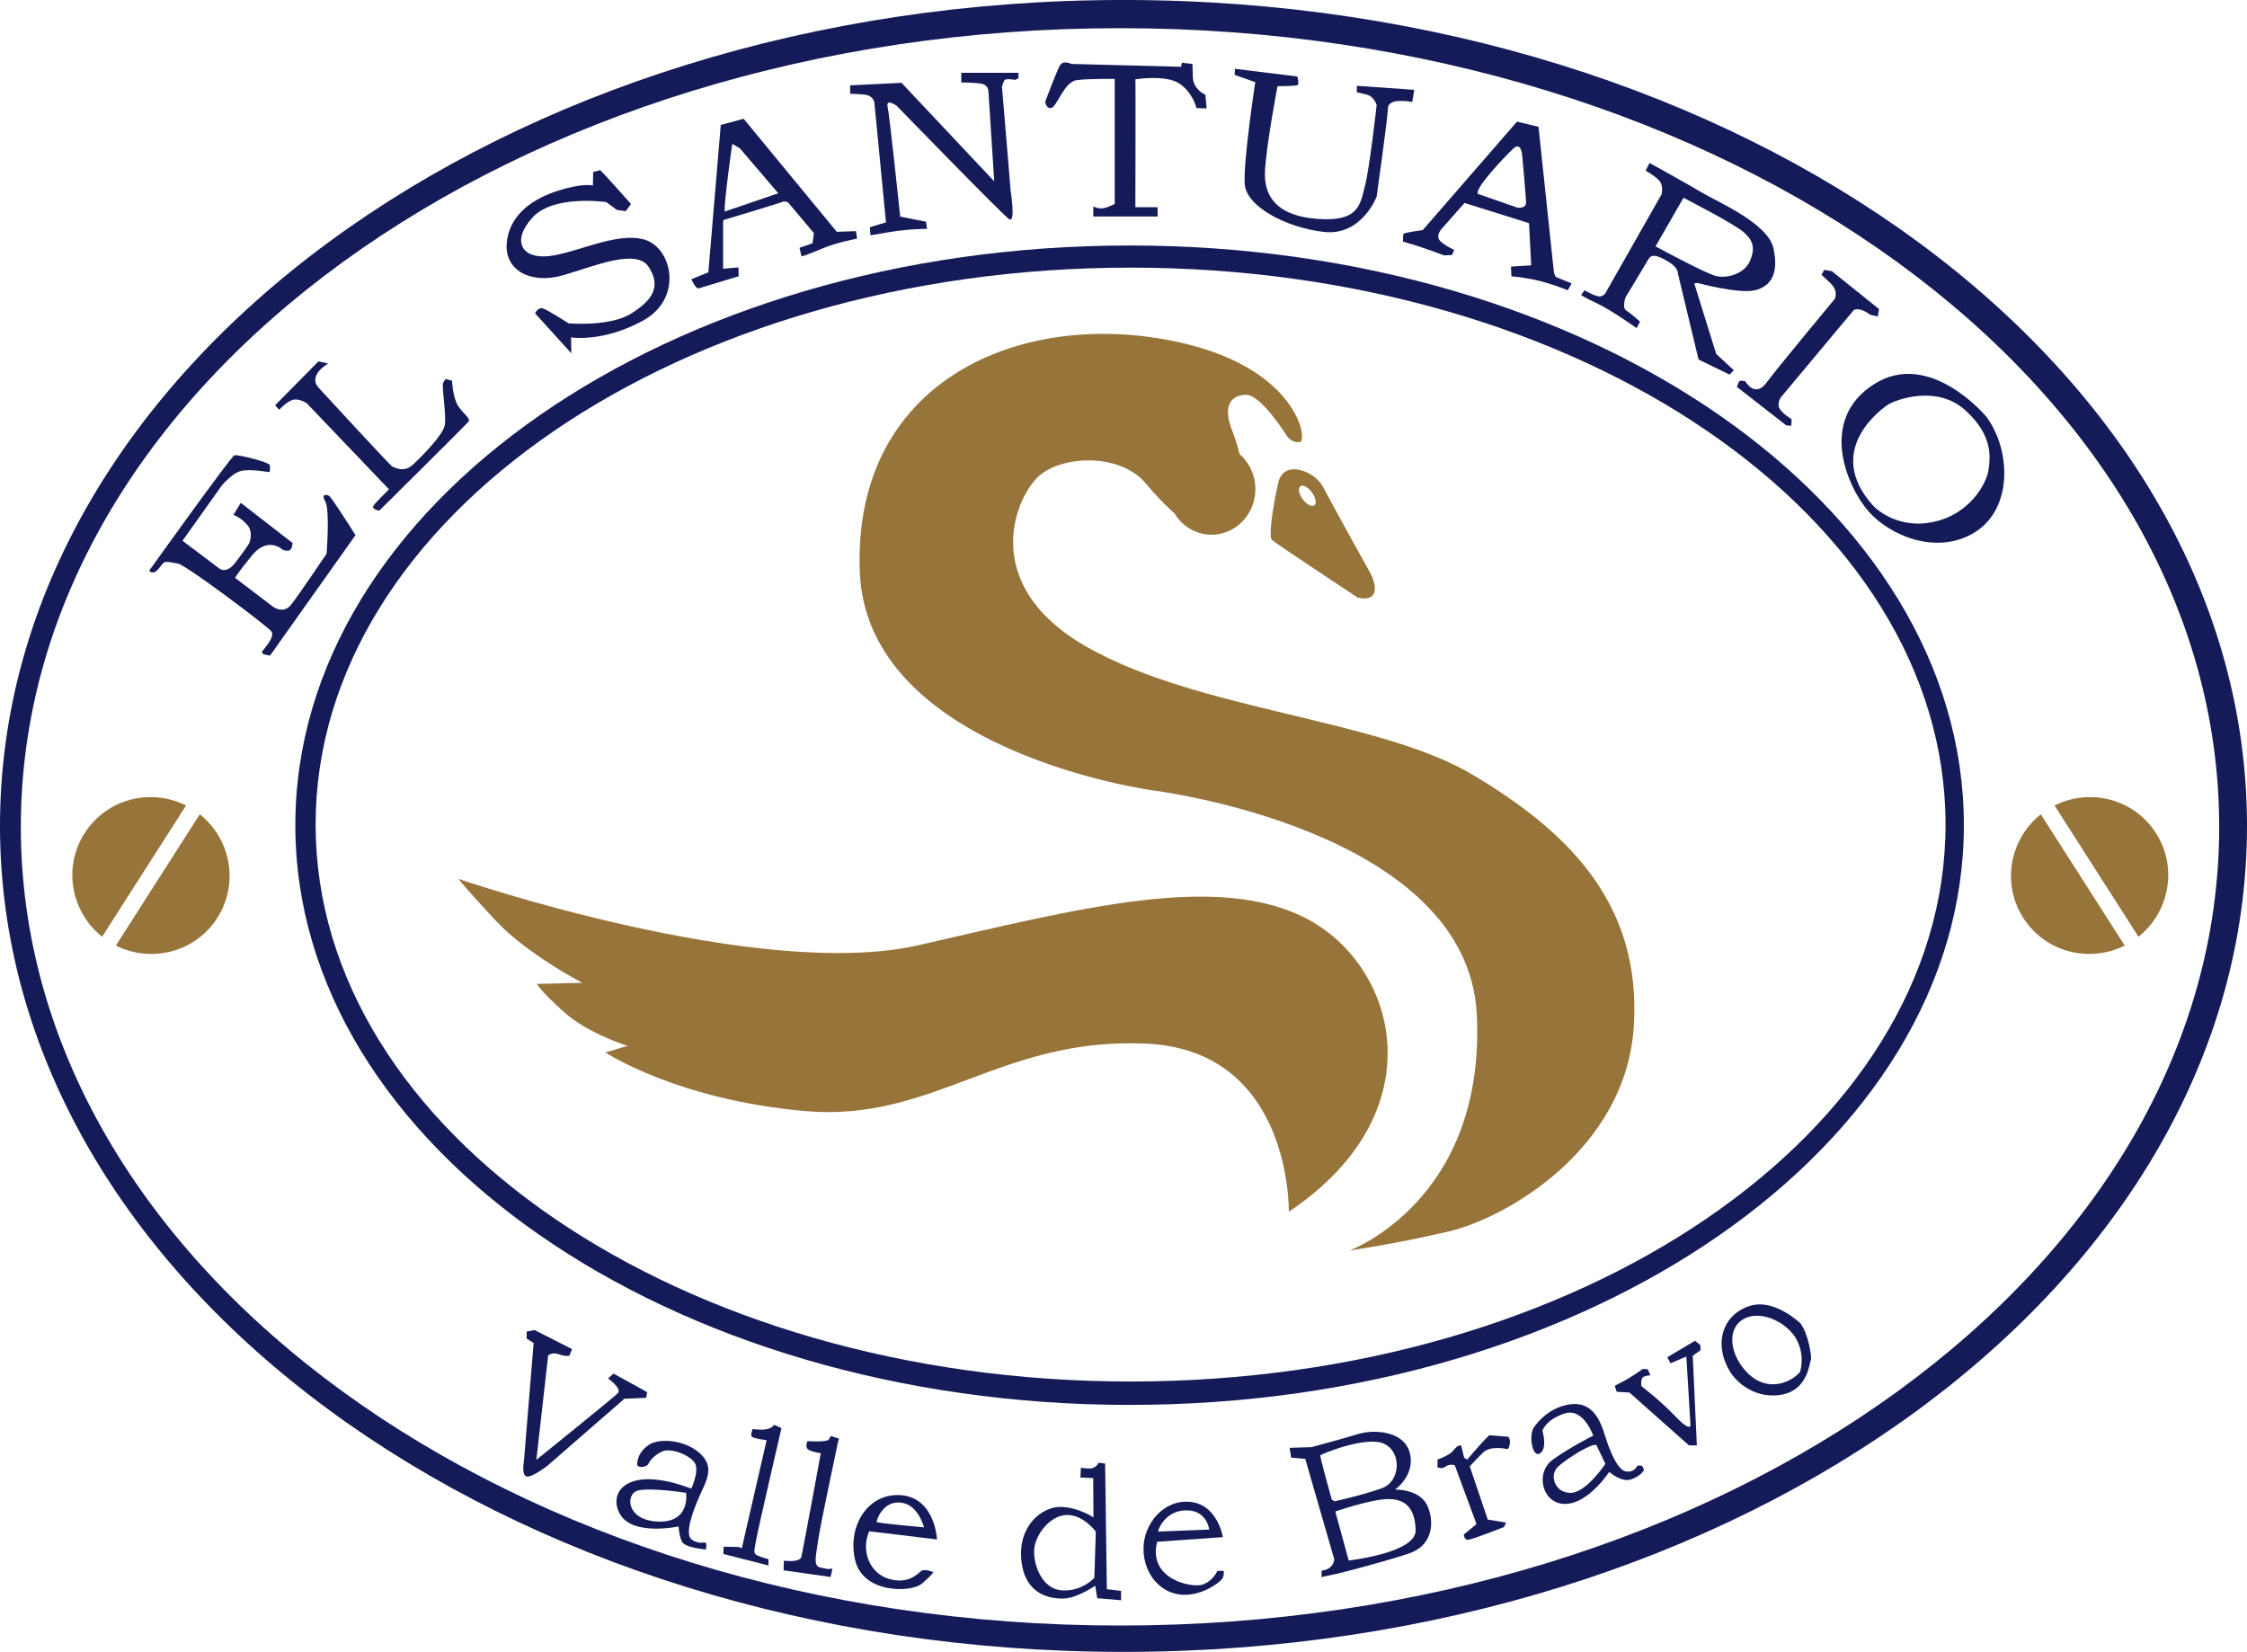
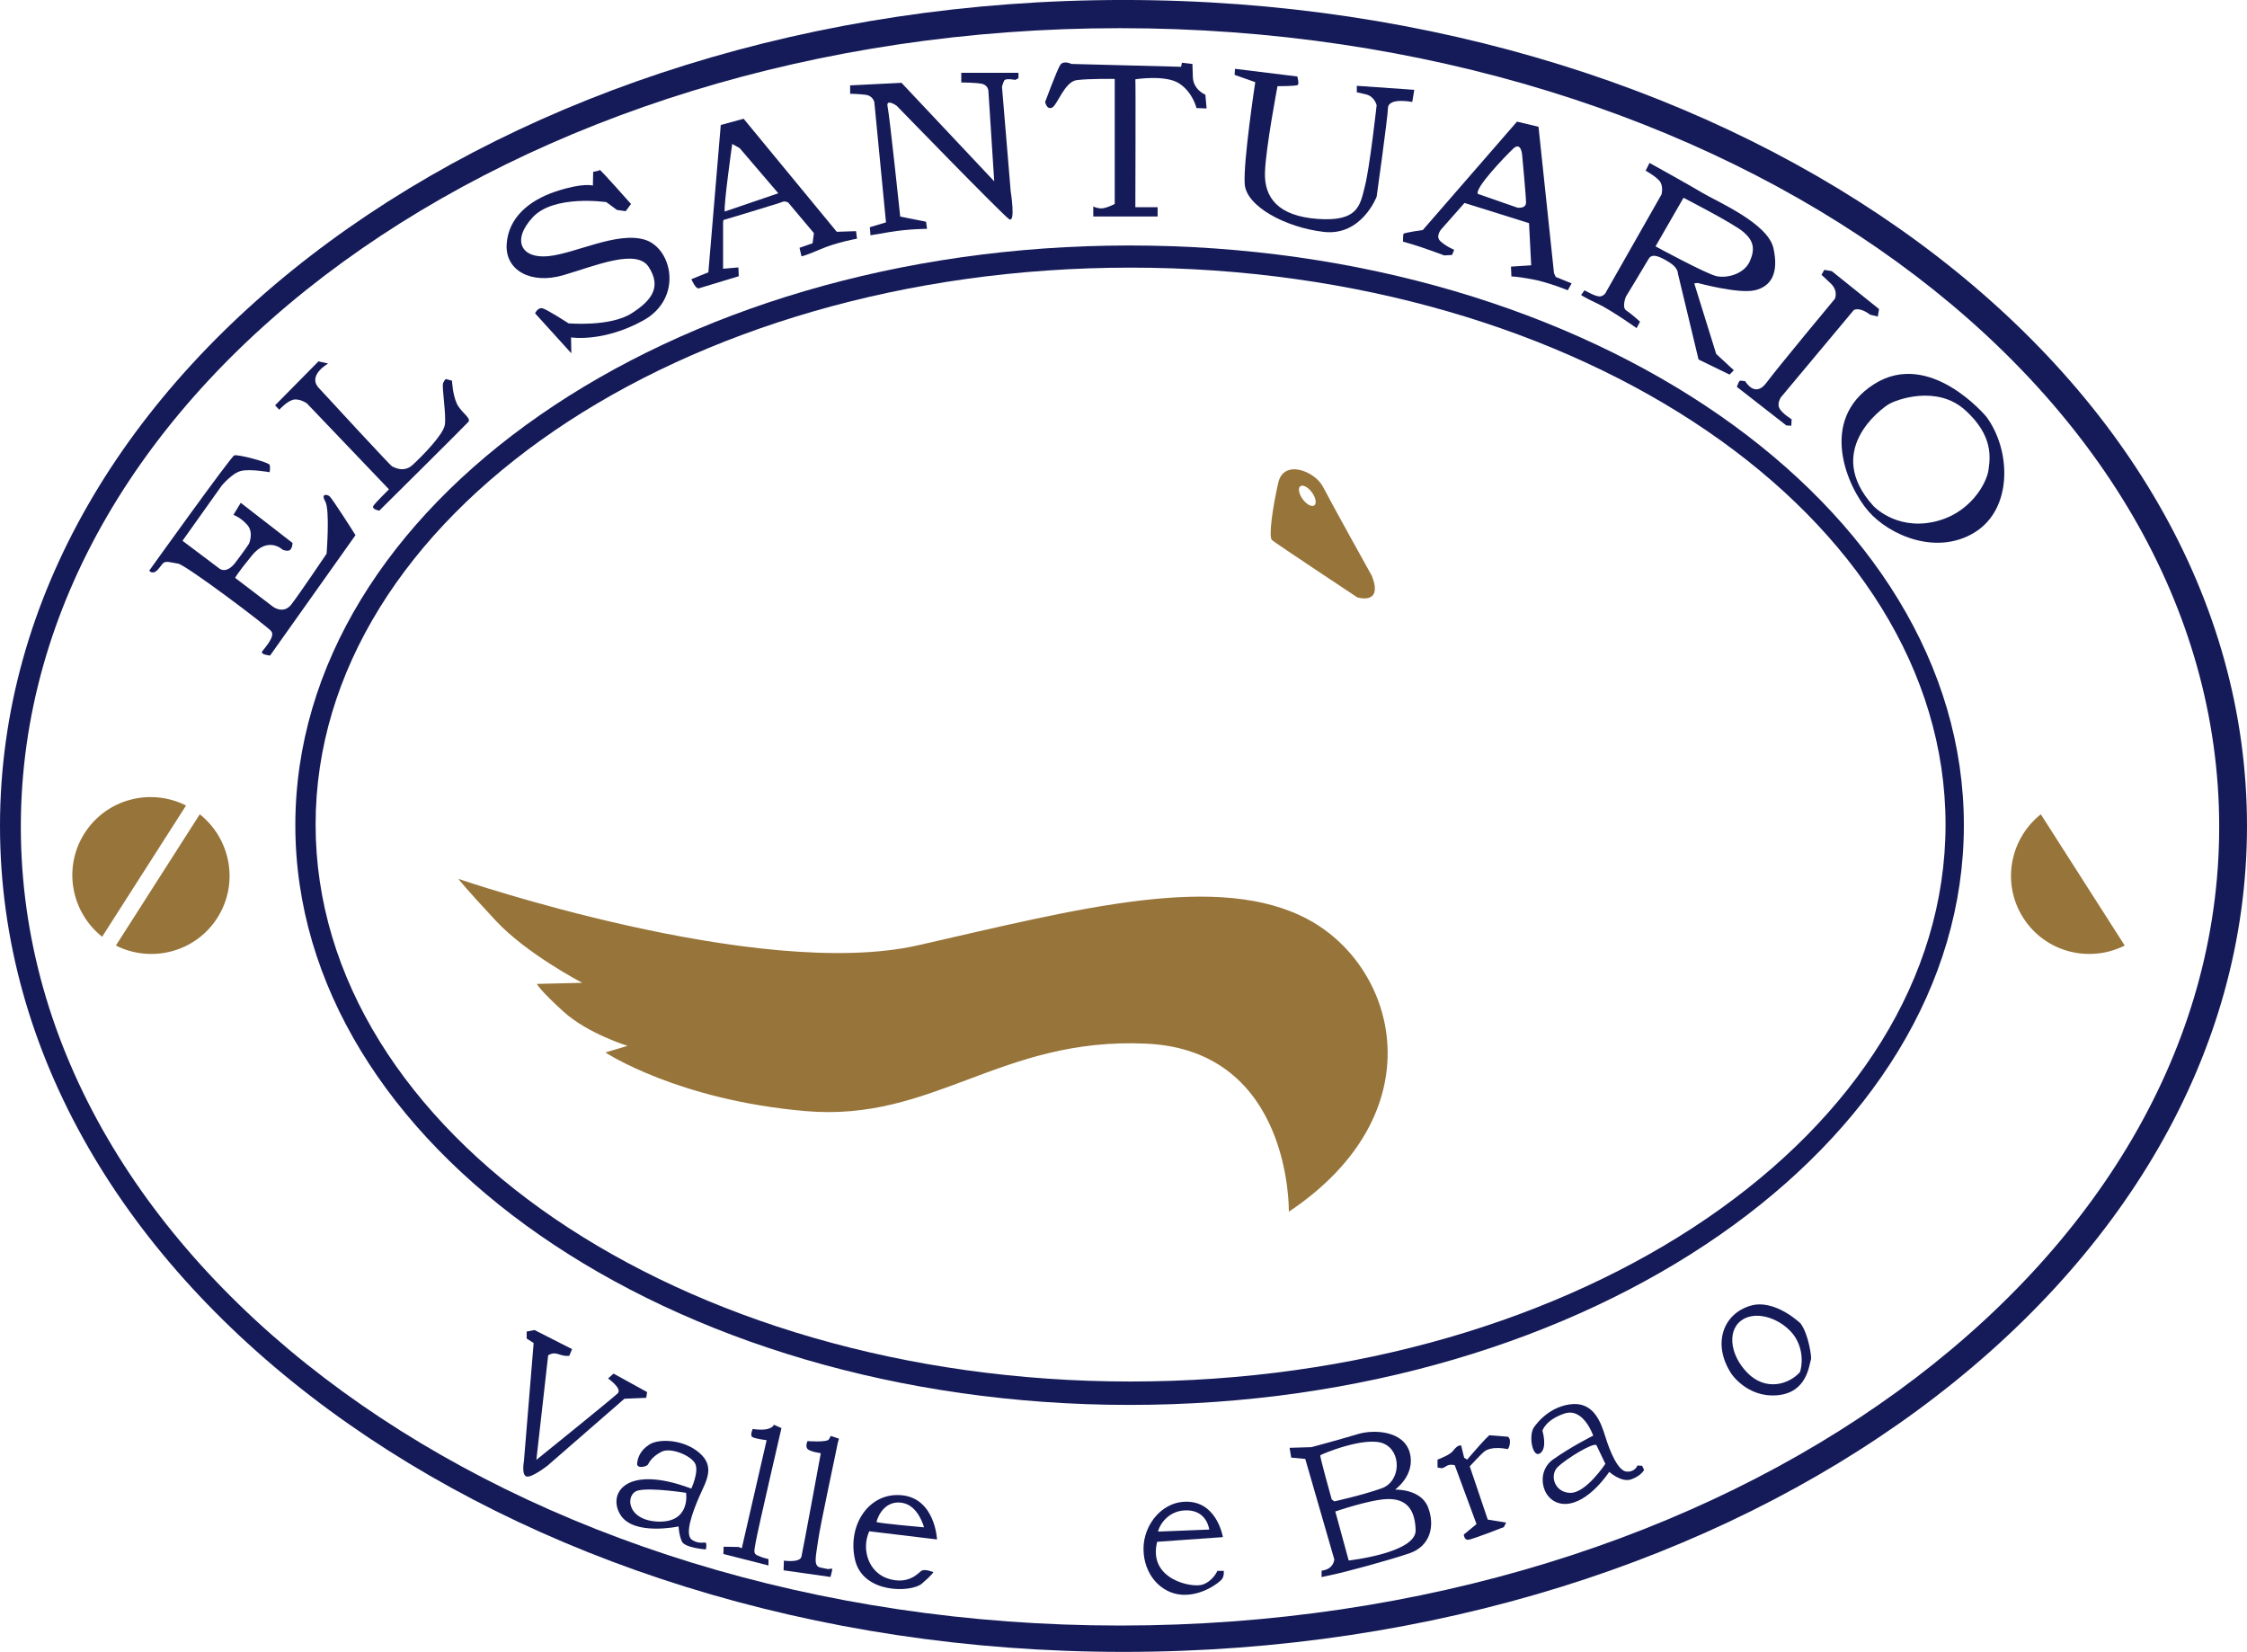
<svg xmlns="http://www.w3.org/2000/svg" width="501.04pt" height="368.34pt" viewBox="0 0 501.04 368.34" version="1.1">
  <defs>
    <clipPath id="clip1">
      <path d="M 0 0 L 501.039 0 L 501.039 368.34 L 0 368.34 Z M 0 0 " />
    </clipPath>
  </defs>
  <g id="surface1">
    <path style=" stroke:none;fill-rule:nonzero;fill:rgb(59.18%,45.483%,22.363%);fill-opacity:1;" d="M 293.062 112.691 C 292.496 113.105 291.336 112.484 290.477 111.309 C 289.613 110.129 289.379 108.836 289.949 108.422 C 290.52 108 291.68 108.621 292.539 109.801 C 293.398 110.98 293.637 112.273 293.062 112.691 M 305.914 128.441 C 305.914 128.441 296.754 111.965 294.988 108.527 C 293.223 105.09 286.262 102.273 285.027 107.648 C 283.797 113.023 282.832 119.719 283.621 120.422 C 284.414 121.129 302.652 133.199 302.652 133.199 C 302.652 133.199 308.473 135.047 305.914 128.441 " />
-     <path style=" stroke:none;fill-rule:nonzero;fill:rgb(59.18%,45.483%,22.363%);fill-opacity:1;" d="M 328.41 172.773 C 307.578 160.34 267.594 158.492 242.559 144.379 C 217.523 130.266 226.641 109.941 232.191 105.707 C 237.742 101.469 250.055 101.164 255.605 107.926 C 257.797 110.594 260 112.785 261.891 114.484 C 263.625 117.328 266.664 119.23 270.137 119.23 C 275.543 119.23 279.93 114.664 279.93 109.035 C 279.93 105.91 278.547 103.148 276.422 101.277 C 275.949 99.387 275.336 97.5 274.68 95.812 C 272.562 90.363 274.578 88.043 277.91 88.043 C 281.238 88.043 286.895 97.125 286.895 97.125 C 286.895 97.125 287.879 98.82 289.852 98.574 C 291.824 98.328 289.113 79.59 256.316 75.148 C 223.523 70.711 190.234 87.23 191.715 127.422 C 193.195 167.613 257.059 176.246 257.059 176.246 C 257.059 176.246 327.332 184.875 329.305 226.301 C 331.277 267.723 300.949 278.82 300.949 278.82 C 300.949 278.82 310.07 277.586 322.895 274.629 C 335.715 271.668 362.594 256.383 364.316 228.766 C 366.043 201.148 349.242 185.203 328.41 172.773 " />
    <path style=" stroke:none;fill-rule:nonzero;fill:rgb(59.18%,45.483%,22.363%);fill-opacity:1;" d="M 287.387 270.191 C 287.387 270.191 288.125 234.191 255.578 232.711 C 223.031 231.23 208.234 250.219 179.633 247.754 C 151.031 245.285 135.004 234.684 135.004 234.684 L 139.934 233.203 C 139.934 233.203 131.059 230.492 125.633 225.559 C 120.211 220.629 119.715 219.395 119.715 219.395 L 129.824 219.148 C 129.824 219.148 117.496 212.738 110.594 205.34 C 103.688 197.945 102.211 195.973 102.211 195.973 C 102.211 195.973 169.031 218.902 204.785 210.766 C 240.535 202.629 271.852 194.246 291.824 205.094 C 311.797 215.945 320.18 248.246 287.387 270.191 " />
    <path style=" stroke:none;fill-rule:nonzero;fill:rgb(59.18%,45.483%,22.363%);fill-opacity:1;" d="M 41.484 179.613 C 33.551 175.633 23.758 178.129 18.871 185.77 C 13.984 193.41 15.832 203.348 22.773 208.879 " />
    <path style=" stroke:none;fill-rule:nonzero;fill:rgb(59.18%,45.483%,22.363%);fill-opacity:1;" d="M 25.84 210.84 C 33.773 214.816 43.562 212.32 48.453 204.68 C 53.332 197.039 51.492 187.102 44.547 181.57 " />
-     <path style=" stroke:none;fill-rule:nonzero;fill:rgb(59.18%,45.483%,22.363%);fill-opacity:1;" d="M 458.125 179.613 C 466.062 175.633 475.855 178.129 480.738 185.77 C 485.625 193.41 483.773 203.348 476.84 208.879 " />
    <path style=" stroke:none;fill-rule:nonzero;fill:rgb(59.18%,45.483%,22.363%);fill-opacity:1;" d="M 473.773 210.84 C 465.836 214.816 456.047 212.32 451.16 204.68 C 446.277 197.039 448.117 187.102 455.062 181.57 " />
    <g clip-path="url(#clip1)" clip-rule="nonzero">
      <path style=" stroke:none;fill-rule:nonzero;fill:rgb(8.228%,10.594%,34.521%);fill-opacity:1;" d="M 249.746 362.465 C 114.379 362.465 4.645 282.73 4.645 184.371 C 4.645 86.016 114.379 6.281 249.746 6.281 C 385.105 6.281 494.84 86.012 494.84 184.371 C 494.84 282.73 385.105 362.465 249.746 362.465 M 250.52 -0.004 C 112.16 -0.004 0 82.453 0 184.168 C 0 285.883 112.16 368.34 250.52 368.34 C 388.879 368.34 501.039 285.883 501.039 184.168 C 501.039 82.453 388.879 -0.004 250.52 -0.004 " />
    </g>
    <path style=" stroke:none;fill-rule:nonzero;fill:rgb(8.228%,10.594%,34.521%);fill-opacity:1;" d="M 252.094 308.051 C 151.73 308.051 70.375 252.449 70.375 183.863 C 70.375 115.277 151.73 59.676 252.094 59.676 C 352.461 59.676 433.82 115.277 433.82 183.863 C 433.82 252.449 352.461 308.051 252.094 308.051 M 251.879 54.738 C 149.145 54.738 65.855 112.613 65.855 184.004 C 65.855 255.395 149.145 313.27 251.879 313.27 C 354.621 313.27 437.906 255.395 437.906 184.004 C 437.906 112.613 354.621 54.738 251.879 54.738 " />
    <path style=" stroke:none;fill-rule:nonzero;fill:rgb(8.228%,10.594%,34.521%);fill-opacity:1;" d="M 79.266 119.332 L 60.223 146.172 C 60.223 146.172 57.918 145.977 58.492 145.207 C 59.066 144.438 61.379 141.938 60.512 140.781 C 59.645 139.629 41.461 125.969 39.73 125.684 C 38.004 125.395 36.945 125.008 36.367 125.586 C 35.789 126.164 35.117 127.414 34.348 127.605 C 33.578 127.797 33.289 127.223 33.289 127.223 C 33.289 127.223 51.473 101.828 52.238 101.539 C 53.004 101.25 59.934 103.074 60.125 103.652 C 60.32 104.23 60.125 105.289 60.125 105.289 C 60.125 105.289 55.793 104.52 53.777 105 C 51.758 105.48 49.449 108.27 49.449 108.27 L 40.695 120.582 L 48.871 126.738 C 48.871 126.738 50.414 128.184 52.527 125.395 C 54.645 122.602 55.512 121.258 55.512 121.258 C 55.512 121.258 56.664 118.758 55.125 117.023 C 53.582 115.293 52.047 114.812 52.047 114.812 L 53.68 112.117 L 65.223 121.062 C 65.223 121.062 65.227 122.797 64.168 122.797 C 63.105 122.797 62.82 122.41 62.82 122.41 C 62.82 122.41 59.641 119.621 56.18 123.852 C 52.719 128.086 52.43 128.855 52.43 128.855 L 60.895 135.301 C 60.895 135.301 63.199 137.031 64.934 134.82 C 66.668 132.605 72.824 123.469 72.824 123.469 C 72.824 123.469 73.594 113.66 72.535 111.832 C 71.477 110.004 72.918 110.191 73.496 110.676 C 74.074 111.156 78.684 118.371 79.266 119.332 " />
    <path style=" stroke:none;fill-rule:nonzero;fill:rgb(8.228%,10.594%,34.521%);fill-opacity:1;" d="M 100.789 84.891 C 100.789 84.891 100.914 87.91 101.84 89.945 C 102.766 91.977 105.168 93.211 104.43 94.074 C 103.688 94.938 84.578 113.863 84.578 113.863 C 84.578 113.863 82.73 113.555 83.285 112.754 C 83.84 111.949 86.734 109.113 86.734 109.113 L 68.43 89.945 C 68.43 89.945 66.766 88.773 65.348 89.141 C 63.93 89.512 62.266 91.363 62.266 91.363 L 61.34 90.375 L 71.016 80.574 L 73.176 81.066 C 73.176 81.066 68.488 83.656 71.078 86.492 C 73.668 89.328 87.23 103.996 87.414 103.996 C 87.598 103.996 89.879 105.602 91.977 103.691 C 94.07 101.781 98.816 96.973 99.188 94.754 C 99.559 92.531 98.449 86.184 98.816 85.383 C 99.188 84.582 99.434 84.52 99.434 84.52 " />
    <path style=" stroke:none;fill-rule:nonzero;fill:rgb(8.228%,10.594%,34.521%);fill-opacity:1;" d="M 127.328 75.23 L 127.398 78.781 L 119.312 69.863 C 119.312 69.863 119.938 68.473 120.988 68.75 C 122.035 69.027 126.77 72.094 126.77 72.094 C 126.77 72.094 136.031 72.93 140.84 69.863 C 145.648 66.801 147.391 63.809 144.672 59.559 C 141.957 55.309 132.766 59.277 125.586 61.367 C 118.41 63.457 112.629 60.32 112.977 54.473 C 113.328 48.621 117.855 44.719 123.914 42.699 C 129.977 40.68 132.203 41.375 132.203 41.375 L 132.27 38.312 C 132.27 38.312 133.664 38.102 133.734 37.895 C 133.805 37.684 140.703 45.484 140.703 45.484 L 139.52 47.09 L 137.566 46.812 L 135.199 45.07 C 135.199 45.07 123.496 43.324 118.762 48.48 C 114.02 53.637 116.254 57.742 122.312 57.117 C 128.371 56.492 137.5 51.617 143.699 53.426 C 149.898 55.238 152.402 66.52 143.418 71.469 C 134.434 76.414 127.328 75.23 127.328 75.23 " />
    <path style=" stroke:none;fill-rule:nonzero;fill:rgb(8.228%,10.594%,34.521%);fill-opacity:1;" d="M 161.594 47.172 C 161.375 45.496 163.27 32.09 163.27 32.09 L 164.945 33.039 L 173.543 43.094 Z M 190.879 51.543 L 186.586 51.688 L 165.82 26.48 L 160.719 27.867 L 157.953 60.719 L 154.164 62.254 C 154.164 62.254 155.109 64.512 155.84 64.289 C 156.566 64.07 164.727 61.594 164.727 61.594 L 164.652 59.629 L 161.234 59.922 L 161.234 49.723 L 161.301 49.066 C 161.301 49.066 174.199 45.203 174.562 44.984 C 174.93 44.77 175.727 45.133 175.727 45.133 L 181.484 51.98 L 181.191 54.238 L 178.277 55.258 L 178.719 57.152 C 178.719 57.152 179.445 57.078 183.012 55.551 C 186.578 54.016 191.098 53.219 191.098 53.219 " />
    <path style=" stroke:none;fill-rule:nonzero;fill:rgb(8.228%,10.594%,34.521%);fill-opacity:1;" d="M 206.711 51.027 C 206.711 51.027 202.605 51.027 198.355 51.746 L 194.105 52.465 L 193.957 50.664 L 197.559 49.586 L 194.969 22.859 C 194.969 22.859 194.754 21.344 192.953 21.129 C 191.148 20.914 189.566 20.914 189.566 20.914 L 189.566 19.039 L 201.02 18.465 L 221.695 40.438 L 220.398 20.336 C 220.398 20.336 220.395 18.965 218.887 18.676 C 217.375 18.391 214.348 18.391 214.348 18.391 L 214.348 16.23 L 227.098 16.23 L 227.098 17.453 L 226.379 17.816 C 226.379 17.816 224.219 17.379 223.93 17.957 C 223.641 18.535 223.422 19.328 223.422 19.328 L 225.367 42.668 C 225.367 42.668 226.523 49.871 225.012 48.863 C 223.496 47.855 199.938 23.578 199.938 23.578 C 199.938 23.578 197.492 21.852 197.922 23.797 C 198.355 25.738 200.73 48.289 200.73 48.289 L 206.492 49.441 " />
    <path style=" stroke:none;fill-rule:nonzero;fill:rgb(8.228%,10.594%,34.521%);fill-opacity:1;" d="M 238.91 14.258 C 238.91 14.258 237.109 13.355 236.383 14.527 C 235.66 15.699 233.043 22.738 233.043 22.738 C 233.043 22.738 233.402 24.547 234.578 24.004 C 235.754 23.465 237.375 18.23 240.082 17.867 C 242.789 17.508 248.566 17.598 248.566 17.598 L 248.566 45.48 C 248.566 45.48 246.488 46.562 245.406 46.473 C 244.324 46.383 243.781 46.023 243.781 46.023 L 243.781 48.277 L 258.129 48.277 L 258.129 46.203 L 253.164 46.203 C 253.164 46.203 253.254 17.688 253.164 17.688 C 253.078 17.688 259.848 16.602 262.914 18.59 C 265.98 20.574 266.793 24.094 266.793 24.094 L 269.051 24.184 L 268.777 21.117 C 268.777 21.117 266.07 20.035 265.98 17.148 L 265.891 14.258 L 263.547 13.988 L 263.363 14.891 " />
    <path style=" stroke:none;fill-rule:nonzero;fill:rgb(8.228%,10.594%,34.521%);fill-opacity:1;" d="M 275.383 15.344 L 289.277 17.055 C 289.277 17.055 289.734 18.68 289.371 18.949 C 289.008 19.219 284.859 19.219 284.859 19.219 C 284.859 19.219 282.242 32.938 282.062 38.441 C 281.883 43.945 284.859 48.188 293.883 48.82 C 302.906 49.449 303.27 45.754 304.352 41.512 C 305.434 37.27 306.965 23.465 306.965 23.465 C 306.965 23.465 306.52 21.477 304.531 21.027 L 302.543 20.574 L 302.543 19.133 L 315.359 20.031 L 314.906 22.738 C 314.906 22.738 309.582 21.656 309.492 24.094 C 309.402 26.531 306.965 43.859 306.965 43.859 C 306.965 43.859 303.629 52.699 295.145 51.707 C 286.66 50.715 277.91 46.023 277.551 41.062 C 277.188 36.094 279.898 18.32 279.898 18.32 L 275.293 16.695 " />
    <path style=" stroke:none;fill-rule:nonzero;fill:rgb(8.228%,10.594%,34.521%);fill-opacity:1;" d="M 338.359 46.305 L 329.535 43.238 C 328.77 41.992 335.578 34.891 337.398 33.164 C 339.219 31.441 339.414 34.605 339.414 34.605 C 339.414 34.605 340.277 43.719 340.277 45.156 C 340.277 46.594 338.359 46.305 338.359 46.305 M 346.895 61.75 L 346.512 60.887 L 343.059 28.273 L 338.262 27.121 L 317.258 51.293 C 317.258 51.293 313.039 51.867 312.941 52.16 C 312.844 52.445 312.844 53.883 312.844 53.883 L 314.859 54.461 C 316.875 55.035 322.055 56.953 322.055 56.953 L 323.777 56.855 L 324.258 55.707 C 324.258 55.707 322.434 54.941 321.191 53.789 C 319.945 52.637 321.477 51.008 321.477 51.008 L 326.562 45.254 L 340.945 49.762 L 341.43 59.16 L 336.922 59.449 L 337.016 61.652 C 337.016 61.652 337.688 61.559 341.43 62.23 C 345.172 62.902 349.582 64.723 349.582 64.723 L 350.445 63.188 " />
    <path style=" stroke:none;fill-rule:nonzero;fill:rgb(8.228%,10.594%,34.521%);fill-opacity:1;" d="M 390.16 58.297 C 388.918 61.078 385.074 62.133 382.68 61.559 C 380.281 60.98 369.152 54.938 369.152 54.938 L 375.391 44.102 C 375.391 44.102 386.613 49.855 388.816 51.773 C 391.02 53.691 391.406 55.512 390.16 58.297 M 395.438 55.32 C 394.188 49.762 382.871 44.965 379.512 42.949 C 376.152 40.934 367.812 36.332 367.812 36.332 L 366.949 38.059 C 366.949 38.059 369.73 39.594 370.305 40.742 C 370.879 41.895 370.496 43.336 370.496 43.336 L 358.121 65.109 C 358.121 65.109 357.934 65.777 356.973 66.066 C 356.016 66.352 353.328 64.723 353.328 64.723 L 352.559 65.777 C 352.559 65.777 353.137 66.258 356.203 67.695 C 359.27 69.137 364.934 73.164 364.934 73.164 L 365.699 71.727 C 365.699 71.727 363.684 69.902 362.629 69.23 C 361.574 68.562 362.539 66.16 362.539 66.16 C 362.539 66.16 366.852 59.066 367.617 57.719 C 368.387 56.375 370.207 57.242 372.223 58.488 C 374.238 59.734 374.141 60.98 374.141 60.98 L 378.746 80.164 L 385.652 83.523 L 386.613 82.562 L 382.68 78.922 L 377.785 63.188 L 378.555 63.094 C 378.555 63.094 387.664 65.586 391.312 64.723 C 394.961 63.855 396.684 60.887 395.438 55.32 " />
    <path style=" stroke:none;fill-rule:nonzero;fill:rgb(8.228%,10.594%,34.521%);fill-opacity:1;" d="M 413.371 69.125 L 397.141 88.551 C 397.141 88.551 396.098 90.004 396.859 91.184 C 397.625 92.367 399.496 93.477 399.496 93.477 L 399.43 94.93 L 398.316 94.863 L 387.289 86.262 C 387.289 86.262 387.703 85.078 387.91 84.941 C 388.121 84.801 389.16 85.012 389.16 85.012 C 389.16 85.012 391.305 88.824 393.875 85.355 C 396.445 81.891 409.141 66.629 409.141 66.629 C 409.141 66.629 409.973 64.891 408.238 63.227 C 406.504 61.562 406.156 61.285 406.156 61.285 L 406.781 60.176 L 408.445 60.453 L 418.992 68.914 L 418.715 70.582 L 416.98 70.164 C 416.98 70.164 414.895 68.43 413.371 69.125 " />
    <path style=" stroke:none;fill-rule:nonzero;fill:rgb(8.228%,10.594%,34.521%);fill-opacity:1;" d="M 430.973 116.41 C 422.57 118.129 417.695 112.781 417.695 112.781 C 406.613 100.555 419.414 91.195 421.133 90.145 C 422.852 89.098 431.926 85.754 438.234 91.484 C 444.539 97.215 443.773 102.086 443.387 104.855 C 443.004 107.625 439.375 114.695 430.973 116.41 M 442.914 92.914 C 442.914 92.914 430.328 77.742 417.887 85.656 C 405.277 93.68 411.965 108.676 416.645 114.023 C 421.328 119.375 431.828 123.957 440.332 118.703 C 448.836 113.453 448.453 100.367 442.914 92.914 " />
    <path style=" stroke:none;fill-rule:nonzero;fill:rgb(8.228%,10.594%,34.521%);fill-opacity:1;" d="M 144.293 310.406 L 136.805 306.289 L 135.59 307.367 C 135.59 307.367 138.797 309.629 137.75 310.676 C 136.703 311.723 119.598 325.52 119.598 325.52 L 122.227 302.242 C 122.227 302.242 123.102 301.43 124.59 301.969 C 126.074 302.512 126.949 302.309 126.949 302.309 L 127.559 300.824 L 119.191 296.574 L 117.438 296.91 L 117.438 298.465 L 118.992 299.473 L 116.828 325.789 C 116.828 325.789 116.227 328.965 117.438 329.234 C 118.652 329.504 122.094 326.805 122.094 326.805 L 139.234 311.891 L 144.094 311.688 " />
    <path style=" stroke:none;fill-rule:nonzero;fill:rgb(8.228%,10.594%,34.521%);fill-opacity:1;" d="M 146.727 339.285 C 139.57 339.016 139.367 333.008 142.34 332.336 C 145.309 331.66 153.004 332.875 153.004 332.875 L 153.004 333.145 C 153.004 333.145 153.883 339.555 146.727 339.285 M 154.285 343.336 C 152.531 342.121 154.555 336.859 155.969 333.617 C 157.383 330.379 159.551 327.137 156.039 324.035 C 152.527 320.93 146.996 320.73 144.836 322.078 C 142.676 323.426 142.141 325.25 142.07 326.395 C 142 327.543 144.23 327.07 144.5 326.531 C 144.77 325.992 145.516 324.711 147.535 323.699 C 149.559 322.688 153.945 324.508 154.961 326.262 C 155.973 328.016 154.148 331.93 154.148 331.93 C 139.504 326.395 135.391 333.078 138.359 337.801 C 141.328 342.527 151.316 340.367 151.316 340.367 C 151.316 340.367 151.383 342.32 152.059 343.738 C 152.738 345.156 157.387 345.492 157.387 345.492 C 157.387 345.492 157.594 344.68 157.457 344.141 C 157.32 343.602 156.039 344.547 154.285 343.336 " />
    <path style=" stroke:none;fill-rule:nonzero;fill:rgb(8.228%,10.594%,34.521%);fill-opacity:1;" d="M 167.84 318.637 C 167.84 318.637 169.863 318.973 171.145 318.637 C 172.43 318.301 172.562 317.691 172.562 317.691 L 174.25 318.434 C 174.25 318.434 169.059 340.836 168.586 343.469 C 168.109 346.102 167.977 346.367 168.918 346.844 C 169.863 347.312 171.352 347.652 171.352 347.652 L 171.352 349.07 L 161.293 346.504 L 161.363 344.887 L 164.668 344.949 L 165.41 345.223 L 170.945 321.133 C 170.945 321.133 168.18 320.797 167.703 320.391 C 167.23 319.984 167.84 318.637 167.84 318.637 " />
    <path style=" stroke:none;fill-rule:nonzero;fill:rgb(8.228%,10.594%,34.521%);fill-opacity:1;" d="M 186.805 321.738 C 186.805 322.008 182.891 340.027 182.418 343.535 C 181.945 347.043 181.27 349.203 182.957 349.539 L 184.645 349.879 C 184.645 349.879 185.59 349.676 185.59 349.879 C 185.59 350.082 185.184 351.633 185.184 351.633 L 174.723 350.148 L 174.793 347.988 C 174.793 347.988 178.363 348.527 178.703 347.113 C 179.043 345.695 183.023 324.035 183.023 324.035 C 183.023 324.035 180.598 323.695 180.059 323.09 C 179.516 322.484 180.059 321.336 180.059 321.336 C 180.059 321.336 184.441 321.672 184.844 320.93 L 185.25 320.188 L 187.074 320.797 " />
    <path style=" stroke:none;fill-rule:nonzero;fill:rgb(8.228%,10.594%,34.521%);fill-opacity:1;" d="M 201.18 335.102 C 204.824 335.707 206.035 340.566 206.035 340.566 C 206.035 340.566 195.371 339.625 195.441 339.352 C 195.848 337.734 197.531 334.492 201.18 335.102 M 205.43 350.281 C 204.688 350.824 202.598 353.387 198.141 352.039 C 193.688 350.688 192 345.492 193.824 341.445 L 208.938 343.266 C 208.938 343.266 208.535 334.156 201.113 333.414 C 193.688 332.672 188.898 340.16 190.652 347.785 C 192.406 355.414 203.203 355.145 205.566 353.117 C 207.93 351.094 208.129 350.551 208.129 350.551 C 208.129 350.551 206.176 349.742 205.43 350.281 " />
-     <path style=" stroke:none;fill-rule:nonzero;fill:rgb(8.228%,10.594%,34.521%);fill-opacity:1;" d="M 244.02 351.828 C 244.02 351.828 241.234 354.941 236.758 354.617 C 232.281 354.293 230.406 348.844 230.598 345.602 C 230.789 342.359 233.969 338.016 237.73 337.82 C 241.488 337.625 244.344 341.516 244.344 341.516 Z M 246.809 354.359 L 246.422 326.344 L 244.992 326.148 C 244.992 326.148 244.414 327.445 242.984 327.445 C 241.555 327.445 241.039 327.25 241.039 327.25 L 240.906 329.457 L 243.762 329.586 L 243.824 338.34 C 243.824 338.34 240.387 336.07 236.496 336.008 C 232.605 335.941 226.965 339.961 227.742 347.871 C 228.52 355.785 234.418 356.562 237.34 356.434 C 240.258 356.305 244.215 353.582 244.215 353.582 L 244.664 356.367 L 249.984 356.824 L 249.984 354.746 " />
    <path style=" stroke:none;fill-rule:nonzero;fill:rgb(8.228%,10.594%,34.521%);fill-opacity:1;" d="M 264.902 336.785 C 269.184 336.977 269.637 341.062 269.637 341.062 L 258.227 341.516 C 258.551 339.961 260.621 336.59 264.902 336.785 M 272.879 350.273 L 271.453 350.273 C 271.453 350.273 270.547 352.477 268.211 353.32 C 265.879 354.164 255.887 352.219 258.027 343.789 L 272.684 342.75 C 272.684 342.75 271.52 335.551 265.488 334.902 C 259.453 334.254 254.914 339.832 254.98 345.473 C 255.047 351.117 258.871 355.262 263.477 355.59 C 268.078 355.914 271.977 352.805 272.492 352.09 C 273.008 351.375 272.879 350.273 272.879 350.273 " />
    <path style=" stroke:none;fill-rule:nonzero;fill:rgb(8.228%,10.594%,34.521%);fill-opacity:1;" d="M 300.734 347.961 L 297.75 337.035 C 297.75 337.035 305.324 334.414 309.254 334.27 C 313.184 334.121 315.52 336.09 315.664 341.188 C 315.812 346.289 300.734 347.961 300.734 347.961 M 296.949 334.344 C 296.949 334.344 294.254 324.727 294.398 324.508 C 294.547 324.293 304.445 320.141 308.527 321.887 C 312.605 323.637 312.387 330.336 308.09 331.867 C 303.797 333.395 297.531 334.777 297.531 334.777 Z M 318.43 336.09 C 316.828 331.938 311.078 332.156 311.078 332.156 C 311.078 332.156 315.668 328.914 314.359 323.961 C 313.051 319.008 306.34 318.684 302.773 319.777 C 299.207 320.867 292.434 322.688 292.434 322.688 L 287.551 322.836 L 287.918 325.02 L 291.051 325.312 L 297.531 347.742 C 297.164 350.145 294.691 350.219 294.691 350.219 L 294.691 351.672 C 294.691 351.672 295.125 351.527 297.312 351.09 C 299.496 350.652 309.621 347.961 314.277 346.355 C 318.938 344.758 320.035 340.242 318.43 336.09 " />
    <path style=" stroke:none;fill-rule:nonzero;fill:rgb(8.228%,10.594%,34.521%);fill-opacity:1;" d="M 329.234 339.84 L 324.387 326.719 C 324.387 326.719 323.305 326.383 322.551 326.887 C 321.797 327.387 321.465 327.387 321.465 327.387 L 320.543 327.219 L 320.543 325.465 C 320.543 325.465 323.297 324.461 323.969 323.543 C 324.637 322.625 325.223 322.375 325.223 322.375 L 325.809 322.289 L 326.477 325.047 L 327.145 325.465 C 327.145 325.465 330.234 321.871 331.156 320.949 L 332.078 320.031 L 336.254 320.363 C 336.254 320.363 336.832 320.699 336.668 321.871 C 336.504 323.039 336.164 323.125 336.164 323.125 C 336.164 323.125 332.656 322.289 330.906 323.711 C 330.215 324.27 327.73 326.969 327.73 326.969 L 331.742 338.84 L 335.84 339.508 L 335.34 340.508 C 335.34 340.508 328.148 343.348 327.312 343.348 C 326.477 343.348 326.395 342.18 326.395 342.18 " />
-     <path style=" stroke:none;fill-rule:nonzero;fill:rgb(8.228%,10.594%,34.521%);fill-opacity:1;" d="M 368.004 306.66 L 367.418 305.324 L 366.332 305.238 C 366.332 305.238 363.91 306.992 361.984 307.996 L 360.066 309 L 360.484 310.336 L 363.324 310.504 L 376.609 322.289 L 378.367 322.289 L 377.449 302.312 L 379.203 301.059 L 379.121 299.887 L 377.949 298.969 L 371.766 302.645 L 372.516 303.984 L 376.027 302.48 L 376.945 317.773 C 376.945 317.773 377.035 319.445 373.523 315.77 C 370.008 312.094 365.996 309.082 365.996 309.082 C 365.996 309.082 365.742 307.328 366.496 306.992 C 367.254 306.66 368.004 306.66 368.004 306.66 " />
    <path style=" stroke:none;fill-rule:nonzero;fill:rgb(8.228%,10.594%,34.521%);fill-opacity:1;" d="M 350.141 332.883 C 346.625 332.82 345.453 328.938 347.367 327.086 C 349.277 325.238 355.441 321.477 355.996 322.277 L 357.969 326.406 C 357.969 326.406 353.652 332.941 350.141 332.883 M 366.168 326.84 L 365.117 326.777 C 365.117 326.777 364.625 328.258 362.715 328.137 C 360.805 328.012 359.016 323.758 357.969 320.367 C 356.922 316.977 355.258 312.355 349.953 313.156 C 344.652 313.957 341.93 318.441 341.93 318.441 C 340.844 320.363 341.762 325.211 343.434 324.043 C 345.105 322.875 343.934 319.027 343.934 319.027 C 343.934 319.027 344.594 316.609 348.844 315.191 C 353.098 313.773 355.258 320.121 355.258 320.121 C 355.258 320.121 350.508 322.465 346.316 325.422 C 342.125 328.383 343.914 335.469 349.094 335.348 C 354.27 335.223 358.832 328.195 358.832 328.195 C 358.832 328.195 361.543 330.664 363.762 329.859 C 365.98 329.059 366.598 327.766 366.598 327.766 " />
    <path style=" stroke:none;fill-rule:nonzero;fill:rgb(8.228%,10.594%,34.521%);fill-opacity:1;" d="M 401.363 305.945 C 398.961 308.656 393.781 310.32 389.652 306.129 C 385.523 301.938 385.031 296.082 388.914 294.047 C 392.797 292.012 398.652 294.969 400.625 298.73 C 402.598 302.492 401.363 305.945 401.363 305.945 M 401.488 295.094 C 401.488 295.094 395.758 289.547 390.332 291.148 C 384.203 292.961 381.762 299.656 386.016 306.25 C 386.016 306.25 389.531 311.676 396.25 311.121 C 402.969 310.566 403.371 304.422 403.832 303.047 C 403.953 302.676 403.34 297.621 401.488 295.094 " />
  </g>
</svg>